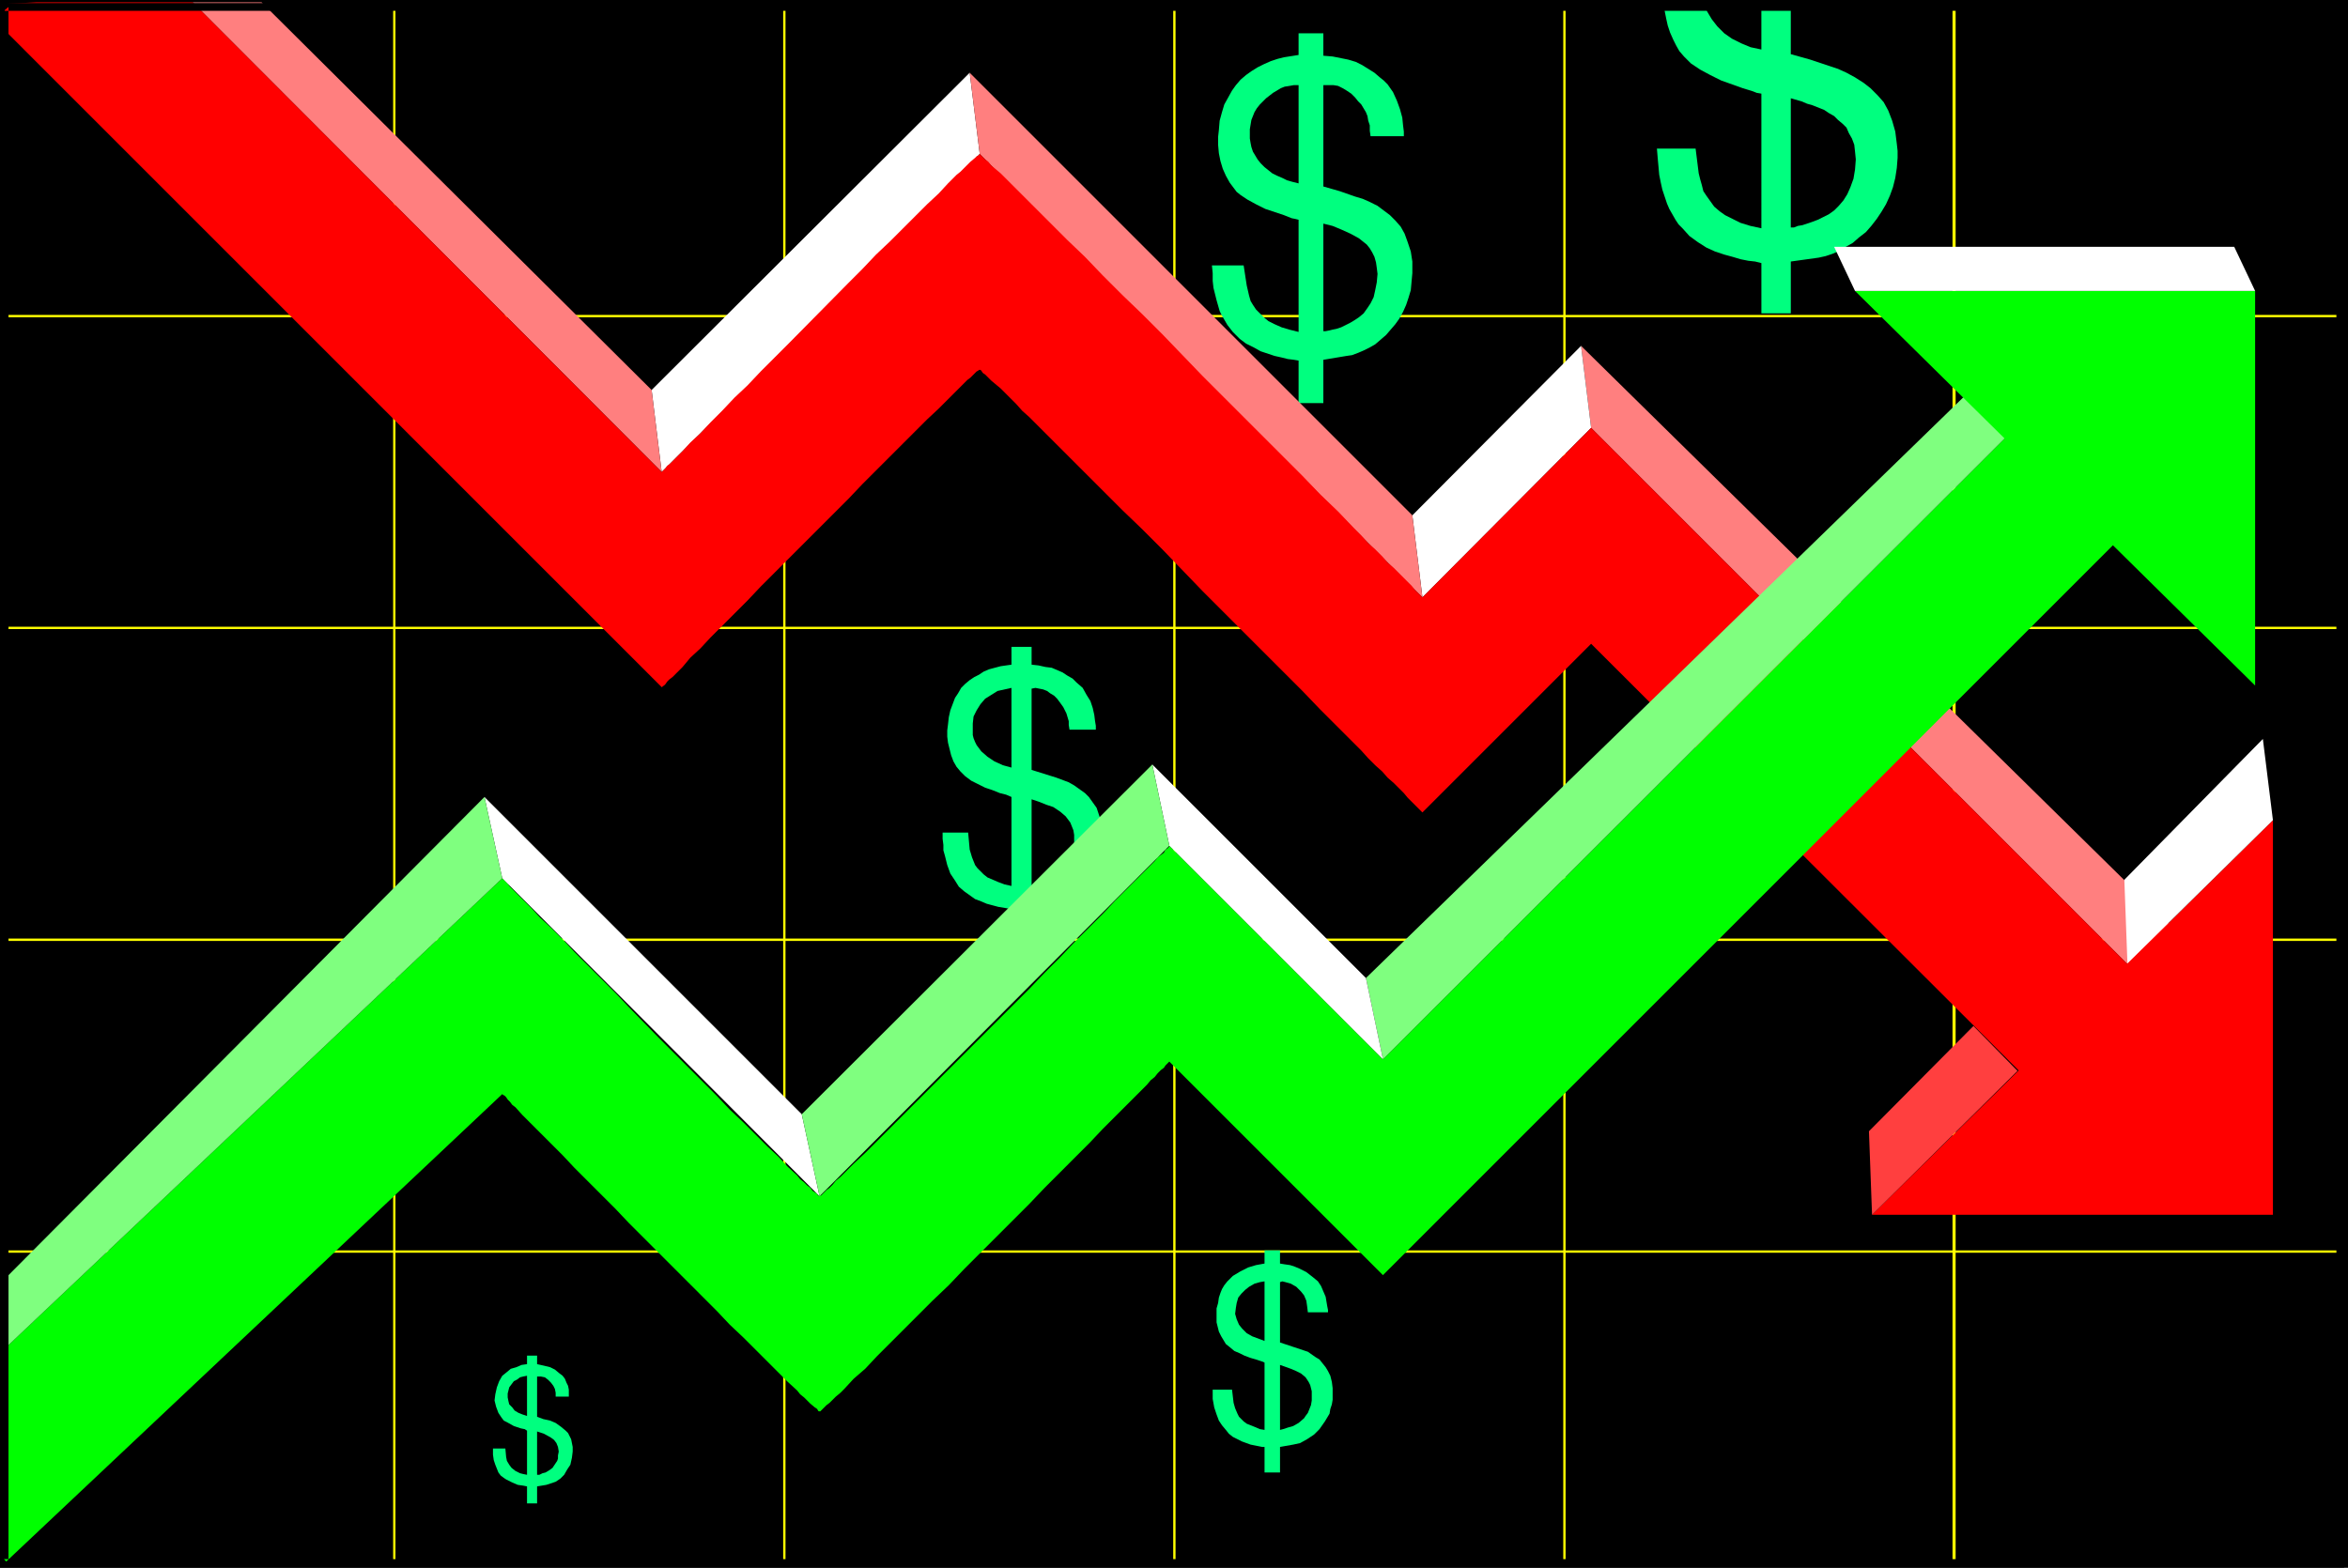
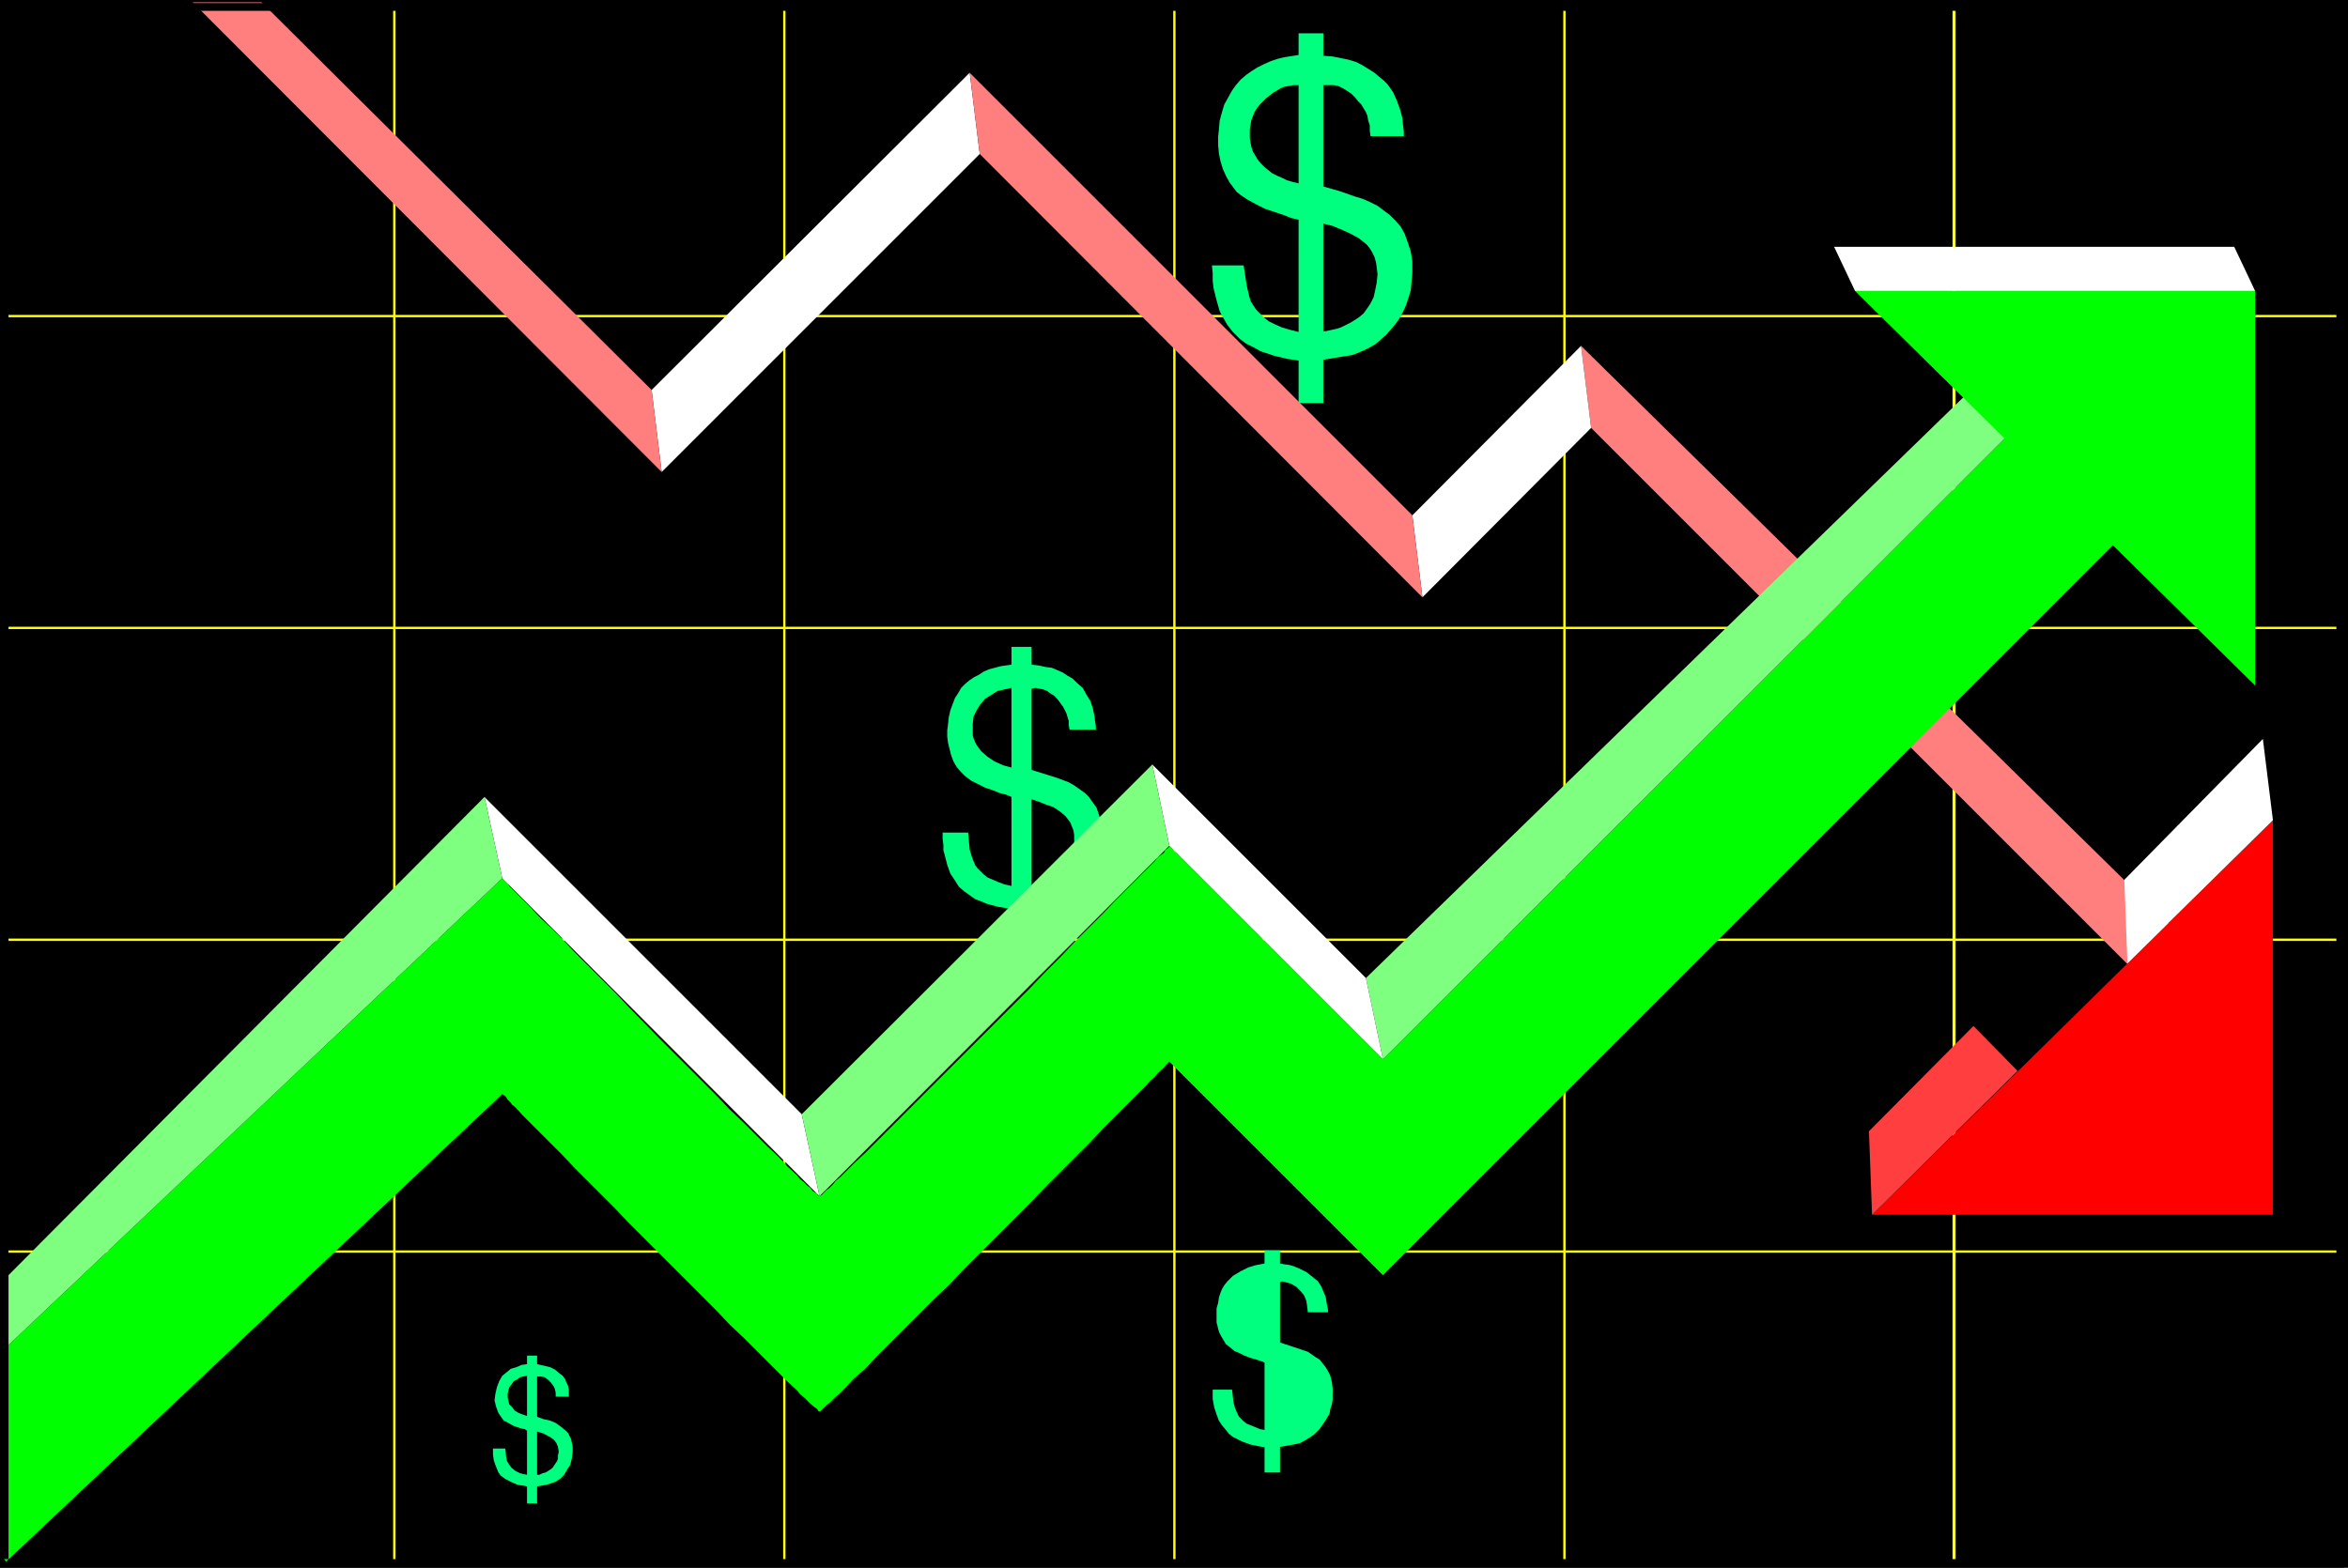
<svg xmlns="http://www.w3.org/2000/svg" xmlns:ns1="http://sodipodi.sourceforge.net/DTD/sodipodi-0.dtd" xmlns:ns2="http://www.inkscape.org/namespaces/inkscape" version="1.0" width="129.724mm" height="86.636mm" id="svg44" ns1:docname="Line - 3D 18.wmf">
  <rect width="100%" height="100%" fill="#333333" stroke="none" />
  <ns1:namedview id="namedview44" pagecolor="#ffffff" bordercolor="#000000" borderopacity="0.25" ns2:showpageshadow="2" ns2:pageopacity="0.0" ns2:pagecheckerboard="0" ns2:deskcolor="#d1d1d1" ns2:document-units="mm" />
  <defs id="defs1">
    <pattern id="WMFhbasepattern" patternUnits="userSpaceOnUse" width="6" height="6" x="0" y="0" />
  </defs>
  <path style="fill:#000000;fill-opacity:1;fill-rule:evenodd;stroke:none" d="M 489.486,326.634 V 0.808 H 0.808 V 326.634 Z" id="path1" />
  <path style="fill:#000000;fill-opacity:1;fill-rule:evenodd;stroke:none" d="M 490.294,327.442 V 0 H 0 v 327.442 h 490.294 l -0.808,-1.778 H 0.808 L 1.778,326.634 V 0.808 L 0.808,1.616 H 489.486 l -0.808,-0.808 V 326.634 l 0.808,-0.97 z" id="path2" />
  <path style="fill:#ffff00;fill-opacity:1;fill-rule:evenodd;stroke:none" d="M 0.808,66.264 H 487.87 V 65.779 H 0.808 Z" id="path3" />
  <path style="fill:#ffff00;fill-opacity:1;fill-rule:evenodd;stroke:none" d="M 0.808,131.397 H 487.87 v -0.485 H 0.808 Z" id="path4" />
  <path style="fill:#ffff00;fill-opacity:1;fill-rule:evenodd;stroke:none" d="M 0.808,196.53 H 487.87 v -0.485 H 0.808 Z" id="path5" />
  <path style="fill:#ffff00;fill-opacity:1;fill-rule:evenodd;stroke:none" d="M 0.808,261.663 H 487.87 V 261.178 H 0.808 Z" id="path6" />
  <path style="fill:#ffff00;fill-opacity:1;fill-rule:evenodd;stroke:none" d="M 82.093,0.808 V 326.634 h 0.485 V 0.808 Z" id="path7" />
  <path style="fill:#ffff00;fill-opacity:1;fill-rule:evenodd;stroke:none" d="M 163.539,0.808 V 326.634 h 0.485 V 0.808 Z" id="path8" />
  <path style="fill:#ffff00;fill-opacity:1;fill-rule:evenodd;stroke:none" d="M 244.985,0.808 V 326.634 h 0.485 V 0.808 Z" id="path9" />
  <path style="fill:#ffff00;fill-opacity:1;fill-rule:evenodd;stroke:none" d="M 326.432,0.808 V 326.634 h 0.485 V 0.808 Z" id="path10" />
  <path style="fill:#ffff00;fill-opacity:1;fill-rule:evenodd;stroke:none" d="M 407.716,0.808 V 326.634 h 0.646 V 0.808 Z" id="path11" />
  <path style="fill:#00ff7f;fill-opacity:1;fill-rule:evenodd;stroke:none" d="m 116.029,291.724 v -0.808 l -0.162,-0.808 -0.323,-0.646 -0.485,-0.646 -0.646,-0.646 -0.646,-0.485 -0.808,-0.162 h -0.808 v 8.404 l 1.293,0.485 1.454,0.323 1.131,0.485 1.131,0.808 0.97,0.808 0.485,0.485 0.323,0.646 0.323,0.646 0.162,0.808 0.162,0.808 v 0.97 l -0.162,1.293 -0.323,1.455 -0.646,0.97 -0.646,1.131 -0.808,0.808 -0.97,0.646 -0.97,0.323 -0.97,0.323 -1.939,0.323 v 3.556 h -2.101 v -3.556 l -0.808,-0.162 -1.131,-0.162 -1.131,-0.485 -1.293,-0.646 -0.485,-0.323 -0.646,-0.485 -0.485,-0.646 -0.323,-0.808 -0.323,-0.808 -0.323,-0.97 -0.162,-1.131 v -1.293 h 2.586 l 0.162,1.778 0.162,0.808 0.485,0.808 0.485,0.646 0.808,0.646 0.97,0.485 0.646,0.162 0.808,0.162 v -9.212 l -0.485,-0.323 -0.808,-0.162 -1.454,-0.485 -1.454,-0.808 -0.646,-0.323 -0.485,-0.646 -0.646,-0.97 -0.485,-1.293 -0.323,-1.293 0.162,-1.293 0.323,-1.455 0.485,-1.293 0.646,-1.131 0.808,-0.646 0.97,-0.808 1.131,-0.323 1.131,-0.485 1.131,-0.162 v -1.778 h 2.101 v 1.778 l 1.454,0.323 1.293,0.323 0.97,0.485 0.97,0.808 0.646,0.485 0.485,0.646 0.323,0.808 0.323,0.646 0.162,0.808 v 0.646 0.808 z" id="path12" />
  <path style="fill:#000000;fill-opacity:1;fill-rule:evenodd;stroke:none" d="m 110.049,287.361 -0.808,0.162 -0.646,0.162 -0.646,0.485 -0.646,0.323 -0.485,0.646 -0.485,0.646 -0.162,0.646 -0.162,0.646 v 0.808 l 0.162,0.808 0.162,0.646 0.646,0.646 0.485,0.646 0.808,0.485 0.808,0.323 0.97,0.323 z" id="path13" />
  <path style="fill:#000000;fill-opacity:1;fill-rule:evenodd;stroke:none" d="m 112.15,308.048 h 0.485 l 0.646,-0.323 0.646,-0.162 0.808,-0.485 0.646,-0.485 0.646,-0.97 0.323,-0.485 0.162,-0.485 v -0.646 l 0.162,-0.808 -0.162,-0.97 -0.323,-0.808 -0.485,-0.646 -0.646,-0.485 -1.454,-0.808 -1.454,-0.485 z" id="path14" />
  <path style="fill:#00ff7f;fill-opacity:1;fill-rule:evenodd;stroke:none" d="m 277.305,274.108 h -4.202 l -0.162,-1.293 -0.162,-1.131 -0.485,-1.131 -0.646,-0.808 -0.485,-0.485 -0.485,-0.485 -1.131,-0.646 -1.131,-0.323 -0.646,-0.162 -0.485,0.162 v 12.606 l 1.939,0.646 1.939,0.646 1.939,0.646 1.616,1.131 0.808,0.485 0.646,0.808 0.646,0.808 0.485,0.808 0.485,0.97 0.323,1.293 0.162,1.293 v 1.455 0.97 l -0.162,0.97 -0.323,0.97 -0.162,0.97 -0.97,1.616 -1.131,1.616 -1.131,1.131 -1.454,0.97 -1.454,0.808 -1.454,0.323 -2.747,0.485 v 5.333 h -3.232 v -5.333 h -0.485 l -0.808,-0.162 -1.616,-0.323 -1.778,-0.646 -0.97,-0.485 -0.97,-0.485 -0.808,-0.646 -0.646,-0.808 -0.808,-0.97 -0.646,-0.97 -0.485,-1.293 -0.485,-1.455 -0.323,-1.778 v -1.939 h 4.04 l 0.323,2.748 0.323,1.131 0.485,1.131 0.323,0.646 0.485,0.485 0.485,0.485 0.646,0.485 0.808,0.323 0.808,0.323 1.131,0.485 0.97,0.162 v -14.061 l -0.323,-0.162 -0.485,-0.162 -0.97,-0.323 -1.131,-0.323 -1.293,-0.485 -0.97,-0.485 -1.131,-0.485 -0.97,-0.808 -0.808,-0.646 -0.485,-0.808 -0.485,-0.808 -0.485,-0.97 -0.485,-1.939 v -0.97 -0.97 -0.97 l 0.323,-1.131 0.162,-1.131 0.323,-0.97 0.323,-0.808 0.485,-0.808 0.646,-0.808 0.646,-0.646 0.485,-0.485 1.616,-0.97 1.616,-0.808 1.616,-0.485 1.778,-0.323 v -2.748 h 3.232 v 2.748 l 0.97,0.162 1.131,0.162 0.97,0.323 0.808,0.323 1.616,0.808 1.454,1.131 0.97,0.808 0.646,0.97 0.485,1.131 0.485,1.131 0.162,0.97 0.162,0.97 0.162,0.808 z" id="path15" />
  <path style="fill:#00ff7f;fill-opacity:1;fill-rule:evenodd;stroke:none" d="m 228.825,152.408 h -5.494 l -0.162,-0.97 v -0.808 l -0.485,-1.616 -0.646,-1.293 -0.808,-1.131 -0.485,-0.646 -0.646,-0.646 -0.808,-0.485 -0.646,-0.485 -0.808,-0.323 -0.808,-0.162 -0.808,-0.162 -0.808,0.162 v 16.97 l 2.586,0.808 2.586,0.808 2.586,0.97 1.131,0.646 1.131,0.808 1.131,0.808 0.808,0.808 0.808,1.131 0.808,1.131 0.485,1.455 0.485,1.455 0.162,1.778 0.162,1.939 -0.162,1.293 -0.162,1.455 -0.323,1.293 -0.485,1.131 -0.485,1.131 -0.646,1.131 -0.646,0.97 -0.808,0.97 -0.808,0.97 -0.808,0.808 -0.97,0.646 -0.808,0.646 -1.131,0.485 -0.808,0.323 -0.97,0.323 -0.97,0.162 -3.878,0.646 v 7.273 h -4.202 v -7.111 l -0.808,-0.162 -0.97,-0.162 -0.97,-0.162 -2.424,-0.646 -1.131,-0.485 -1.293,-0.485 -1.131,-0.808 -1.131,-0.808 -1.131,-0.97 -0.808,-1.293 -0.97,-1.455 -0.646,-1.778 -0.485,-1.939 -0.323,-1.131 v -1.131 l -0.162,-1.293 v -1.293 h 5.333 l 0.323,3.556 0.485,1.616 0.323,0.808 0.323,0.808 0.485,0.646 0.646,0.646 0.646,0.646 0.808,0.646 1.131,0.485 1.131,0.485 1.293,0.485 1.454,0.323 v -18.586 l -1.131,-0.485 -1.293,-0.323 -1.616,-0.646 -1.454,-0.485 -1.616,-0.808 -1.293,-0.646 -1.293,-0.97 -0.97,-0.97 -0.808,-0.97 -0.646,-1.131 -0.485,-1.293 -0.323,-1.293 -0.323,-1.293 -0.162,-1.293 v -1.293 l 0.162,-1.293 0.162,-1.455 0.323,-1.455 0.485,-1.293 0.485,-1.293 0.646,-0.97 0.646,-1.131 0.808,-0.808 0.97,-0.808 0.97,-0.646 0.97,-0.485 0.97,-0.646 1.131,-0.485 2.424,-0.646 2.262,-0.323 v -3.717 h 4.202 v 3.717 l 1.454,0.162 1.454,0.323 1.293,0.162 1.131,0.485 1.131,0.485 0.97,0.646 1.131,0.646 0.808,0.808 1.293,1.131 0.808,1.455 0.808,1.293 0.485,1.455 0.323,1.455 0.162,1.293 0.162,0.97 z" id="path16" />
  <path style="fill:#00ff7f;fill-opacity:1;fill-rule:evenodd;stroke:none" d="m 293.142,28.445 h -6.949 l -0.162,-1.131 v -1.131 l -0.323,-0.97 -0.162,-0.97 -0.323,-0.808 -0.485,-0.808 -0.485,-0.808 -0.646,-0.646 -0.646,-0.808 -0.808,-0.808 -0.97,-0.646 -0.808,-0.485 -0.97,-0.485 -0.97,-0.162 h -1.131 -0.97 v 21.172 l 3.394,0.97 3.232,1.131 1.616,0.485 1.454,0.646 1.616,0.808 1.293,0.97 1.293,0.97 1.131,1.131 1.131,1.293 0.808,1.455 0.646,1.778 0.646,1.939 0.323,2.101 v 2.424 l -0.162,1.778 -0.162,1.778 -0.485,1.616 -0.485,1.455 -0.646,1.455 -0.808,1.455 -0.808,1.131 -0.97,1.131 -0.97,1.131 -1.131,0.97 -1.131,0.97 -1.131,0.646 -1.293,0.646 -1.131,0.485 -1.293,0.485 -1.131,0.162 -4.848,0.808 v 9.051 h -5.171 v -8.889 l -0.97,-0.162 -1.293,-0.162 -1.293,-0.323 -1.454,-0.323 -1.454,-0.485 -1.454,-0.485 -1.454,-0.808 -1.616,-0.808 -1.293,-0.97 -1.454,-1.455 -1.131,-1.455 -1.131,-1.939 -0.485,-0.97 -0.323,-1.131 -0.323,-1.131 -0.323,-1.293 -0.323,-1.293 -0.162,-1.455 v -1.616 l -0.162,-1.616 h 6.626 l 0.323,2.101 0.323,2.101 0.485,2.101 0.323,1.131 0.485,0.808 0.646,0.97 0.808,0.808 0.808,0.808 0.97,0.808 1.293,0.646 1.454,0.646 1.616,0.485 1.939,0.485 V 45.9 l -0.646,-0.162 -0.808,-0.162 -1.616,-0.646 -1.939,-0.646 -1.939,-0.646 -1.939,-0.97 -1.778,-0.97 -1.454,-0.97 -0.808,-0.646 -0.485,-0.646 -0.97,-1.293 -0.808,-1.455 -0.646,-1.455 -0.485,-1.616 -0.323,-1.616 -0.162,-1.778 v -1.616 l 0.162,-1.455 0.162,-1.939 0.485,-1.778 0.485,-1.616 0.808,-1.455 0.808,-1.455 0.808,-1.131 0.97,-1.131 1.131,-0.97 1.131,-0.808 1.293,-0.808 1.293,-0.646 1.454,-0.646 1.454,-0.485 1.293,-0.323 3.07,-0.485 V 6.95 h 5.171 v 4.687 l 1.939,0.162 1.616,0.323 1.616,0.323 1.616,0.485 1.293,0.646 1.293,0.808 1.293,0.808 1.131,0.97 0.808,0.646 0.808,0.808 1.131,1.616 0.808,1.778 0.646,1.778 0.485,1.778 0.162,1.616 0.162,1.293 z" id="path17" />
-   <path style="fill:#000000;fill-opacity:1;fill-rule:evenodd;stroke:none" d="m 264.054,280.088 -1.293,-0.485 -1.293,-0.485 -1.131,-0.646 -0.97,-0.97 -0.646,-0.808 -0.485,-1.131 -0.323,-1.131 0.162,-1.293 0.162,-0.97 0.323,-1.131 0.646,-0.808 0.808,-0.808 0.808,-0.646 1.131,-0.646 1.131,-0.323 0.97,-0.162 z" id="path18" />
  <path style="fill:#000000;fill-opacity:1;fill-rule:evenodd;stroke:none" d="m 211.211,160.327 -1.778,-0.485 -1.778,-0.808 -1.454,-0.97 -1.293,-1.131 -0.97,-1.293 -0.323,-0.646 -0.323,-0.808 -0.162,-0.646 v -0.808 -0.808 -0.808 l 0.162,-1.455 0.646,-1.293 0.808,-1.293 0.97,-1.131 1.293,-0.808 1.293,-0.808 1.454,-0.323 1.454,-0.323 z" id="path19" />
  <path style="fill:#000000;fill-opacity:1;fill-rule:evenodd;stroke:none" d="m 271.164,38.304 -1.293,-0.323 -1.131,-0.323 -0.97,-0.485 -1.131,-0.485 -0.97,-0.485 -0.808,-0.646 -0.808,-0.646 -0.808,-0.808 -0.646,-0.808 -0.485,-0.808 -0.485,-0.808 -0.323,-0.97 -0.162,-0.808 -0.162,-0.97 v -0.97 -0.97 l 0.162,-0.97 0.162,-0.97 0.323,-0.808 0.323,-0.808 0.485,-0.808 0.646,-0.808 1.293,-1.293 1.454,-1.131 1.616,-0.97 0.808,-0.323 0.97,-0.162 0.97,-0.162 h 0.97 z" id="path20" />
-   <path style="fill:#00ff7f;fill-opacity:1;fill-rule:evenodd;stroke:none" d="M 373.942,0.808 V 11.313 l 4.04,1.131 3.878,1.293 1.939,0.646 1.778,0.808 1.778,0.97 1.778,1.131 1.454,1.131 1.454,1.455 1.293,1.455 0.97,1.778 0.808,2.101 0.323,1.131 0.323,1.131 0.162,1.293 0.162,1.293 0.162,1.455 v 1.455 l -0.162,2.101 -0.323,2.101 -0.485,1.939 -0.646,1.778 -0.808,1.778 -0.97,1.616 -0.97,1.455 -1.131,1.455 -1.131,1.293 -1.454,1.131 -1.293,1.131 -1.454,0.808 -1.293,0.808 -1.454,0.646 -1.454,0.485 -1.454,0.323 -5.818,0.808 v 10.829 h -6.141 V 54.951 l -1.293,-0.323 -1.454,-0.162 -1.616,-0.323 -1.616,-0.485 -1.778,-0.485 -1.939,-0.646 -1.778,-0.808 -1.778,-1.131 -1.778,-1.293 -1.454,-1.616 -0.808,-0.808 -0.646,-0.97 -0.646,-1.131 -0.646,-1.131 -0.485,-1.131 -0.485,-1.455 -0.485,-1.455 -0.323,-1.455 -0.323,-1.616 -0.162,-1.778 -0.162,-1.778 -0.162,-1.939 h 8.08 l 0.162,1.293 0.162,1.293 0.323,2.586 0.323,1.293 0.323,1.131 0.323,1.293 0.646,0.97 0.808,1.131 0.808,1.131 1.131,0.97 1.131,0.808 1.616,0.808 1.616,0.808 2.101,0.646 2.262,0.485 V 19.556 l -0.97,-0.162 -0.808,-0.323 -2.101,-0.646 -2.262,-0.808 -2.262,-0.808 -2.262,-1.131 -2.101,-1.131 -0.97,-0.646 -0.97,-0.646 -0.808,-0.808 -0.646,-0.646 -0.97,-1.131 -0.646,-1.131 -0.646,-1.293 -0.646,-1.455 -0.485,-1.455 -0.323,-1.455 -0.323,-1.616 V 0.808 Z" id="path21" />
-   <path style="fill:#000000;fill-opacity:1;fill-rule:evenodd;stroke:none" d="m 267.286,298.674 v -13.576 l 2.262,0.808 1.131,0.485 0.97,0.485 0.97,0.808 0.646,0.97 0.323,0.646 0.162,0.646 0.162,0.646 v 0.808 1.131 l -0.162,0.97 -0.323,0.808 -0.323,0.808 -0.485,0.646 -0.323,0.485 -1.131,0.97 -1.131,0.646 -1.131,0.323 -0.97,0.323 z" id="path22" />
  <path style="fill:#000000;fill-opacity:1;fill-rule:evenodd;stroke:none" d="m 215.413,185.055 v -18.101 l 1.454,0.485 1.616,0.646 1.454,0.485 1.454,0.97 1.131,0.97 0.485,0.646 0.485,0.646 0.323,0.808 0.323,0.808 0.162,0.97 v 0.97 1.455 l -0.323,1.293 -0.323,1.131 -0.485,1.131 -0.485,0.808 -0.646,0.808 -0.808,0.485 -0.646,0.646 -1.454,0.808 -1.454,0.485 -0.808,0.162 -0.646,0.323 h -0.485 z" id="path23" />
  <path style="fill:#000000;fill-opacity:1;fill-rule:evenodd;stroke:none" d="M 276.336,69.173 V 46.708 l 1.939,0.485 1.939,0.808 1.778,0.808 1.778,0.97 0.808,0.646 0.808,0.646 0.646,0.808 0.485,0.808 0.485,0.97 0.323,1.131 0.162,1.131 0.162,1.293 -0.162,1.778 -0.323,1.616 -0.323,1.455 -0.646,1.293 -0.646,0.97 -0.808,1.131 -0.97,0.808 -0.97,0.646 -0.808,0.485 -0.97,0.485 -0.97,0.485 -0.97,0.323 -0.808,0.162 -0.646,0.162 -0.808,0.162 z" id="path24" />
  <path style="fill:#000000;fill-opacity:1;fill-rule:evenodd;stroke:none" d="m 373.942,47.516 h 0.646 l 0.808,-0.323 0.97,-0.162 0.97,-0.323 0.97,-0.323 1.293,-0.485 0.97,-0.485 1.293,-0.646 1.131,-0.808 0.97,-0.97 0.97,-1.131 0.808,-1.293 0.646,-1.455 0.646,-1.778 0.323,-1.939 0.162,-2.101 -0.162,-1.616 -0.162,-1.455 -0.485,-1.293 -0.646,-1.131 -0.485,-1.131 -0.808,-0.808 -0.97,-0.808 -0.808,-0.808 -1.131,-0.646 -0.97,-0.646 -2.424,-0.97 -1.131,-0.323 -1.131,-0.485 -2.262,-0.646 z" id="path25" />
  <path style="fill:#000000;fill-opacity:1;fill-rule:evenodd;stroke:none" d="m 355.843,0.808 0.646,1.616 0.97,1.616 1.131,1.455 1.454,1.455 1.616,1.131 1.939,0.97 1.939,0.808 2.262,0.485 V 0.808 Z" id="path26" />
  <path style="fill:#ff7f7f;fill-opacity:1;fill-rule:evenodd;stroke:none" d="M 450.379,207.52 332.249,89.376 330.148,72.244 458.297,198.308 Z" id="path27" />
  <path style="fill:#ffffff;fill-opacity:1;fill-rule:evenodd;stroke:none" d="M 204.585,32.162 138.168,98.588 136.067,81.457 202.485,15.192 Z" id="path28" />
  <path style="fill:#ffffff;fill-opacity:1;fill-rule:evenodd;stroke:none" d="m 297.02,124.771 35.229,-35.395 -2.101,-17.132 -35.229,35.395 z" id="path29" />
  <path style="fill:#ff7f7f;fill-opacity:1;fill-rule:evenodd;stroke:none" d="M 54.621,0.485 136.067,81.457 138.168,98.588 40.238,0.485 Z" id="path30" />
  <path style="fill:#ff7f7f;fill-opacity:1;fill-rule:evenodd;stroke:none" d="m 297.02,124.771 -92.435,-92.608 -2.101,-16.97 92.435,92.447 z" id="path31" />
-   <path style="fill:#ff0000;fill-opacity:1;fill-rule:evenodd;stroke:none" d="m 40.238,0.485 97.929,98.103 0.162,-0.162 v 0 l 0.323,-0.323 0.323,-0.323 0.323,-0.485 0.485,-0.323 0.646,-0.646 0.646,-0.646 1.454,-1.455 1.616,-1.778 2.101,-1.939 2.101,-2.263 2.424,-2.424 2.586,-2.748 2.747,-2.586 2.747,-2.909 2.909,-2.909 3.07,-3.071 12.282,-12.445 2.909,-2.909 2.909,-3.071 2.909,-2.748 2.747,-2.748 2.586,-2.586 2.424,-2.424 2.424,-2.263 1.939,-2.101 1.778,-1.778 0.808,-0.646 0.808,-0.808 0.646,-0.646 0.646,-0.646 0.97,-0.808 0.323,-0.323 0.323,-0.162 0.162,-0.162 0.162,-0.162 0.162,0.162 0.162,0.162 0.323,0.323 0.485,0.485 0.646,0.485 0.646,0.808 0.97,0.808 0.97,0.808 0.97,0.97 1.131,1.131 1.131,1.131 1.293,1.293 1.454,1.455 1.454,1.455 1.454,1.455 1.616,1.616 3.394,3.394 3.717,3.556 3.717,3.879 4.04,4.041 4.202,4.041 4.202,4.202 8.403,8.727 8.565,8.566 4.202,4.202 4.202,4.202 3.878,3.879 3.717,3.879 3.717,3.556 3.232,3.394 1.616,1.616 1.454,1.616 1.454,1.293 1.454,1.455 1.131,1.293 1.293,1.131 1.131,1.131 0.97,0.97 0.808,0.808 0.808,0.808 0.646,0.808 0.485,0.485 0.485,0.485 0.323,0.323 0.162,0.162 0.162,0.162 35.229,-35.395 118.129,118.144 -26.179,18.748 -91.95,-91.8 -35.229,35.233 -0.162,-0.162 -0.162,-0.162 -0.323,-0.323 -0.485,-0.485 -0.485,-0.485 -0.646,-0.646 -0.808,-0.808 -0.808,-0.97 -0.97,-0.97 -1.131,-1.131 -1.293,-1.131 -1.131,-1.293 -1.454,-1.293 -1.454,-1.455 -1.454,-1.616 -1.616,-1.616 -3.232,-3.232 -3.717,-3.717 -3.717,-3.879 -3.878,-3.879 -4.202,-4.202 -4.202,-4.202 -8.565,-8.566 -8.403,-8.727 -4.202,-4.202 -4.202,-4.04 -4.04,-4.04 -3.717,-3.717 -3.717,-3.717 -3.394,-3.394 -1.616,-1.616 -1.454,-1.455 -1.454,-1.455 -1.454,-1.293 -1.293,-1.455 -1.131,-1.131 -1.131,-1.131 -0.97,-0.97 -0.97,-0.808 -0.97,-0.808 -0.646,-0.646 -0.646,-0.646 -0.485,-0.323 -0.323,-0.485 -0.162,-0.162 h -0.162 -0.162 l -0.162,0.162 -0.323,0.162 -0.323,0.323 -0.485,0.485 -0.485,0.485 -0.646,0.485 -0.646,0.646 -0.808,0.808 -0.808,0.808 -1.778,1.778 -1.939,1.939 -2.424,2.263 -2.424,2.424 -2.586,2.586 -2.747,2.748 -2.909,2.909 -2.909,2.909 -2.909,3.071 -6.141,6.142 -6.141,6.142 -3.07,3.071 -2.909,2.909 -2.747,2.909 -2.747,2.748 -2.586,2.586 -2.424,2.424 -2.101,2.263 -2.101,1.939 -1.616,1.939 -1.454,1.455 -0.646,0.646 -0.646,0.485 -0.485,0.485 -0.323,0.485 -0.323,0.323 -0.323,0.162 v 0.162 h -0.162 L 1.454,6.788 0.808,0.808 7.595,0.485 Z" id="path32" />
  <path style="fill:#ff0000;fill-opacity:1;fill-rule:evenodd;stroke:none" d="m 474.619,171.317 -83.709,82.426 h 83.709 z" id="path33" />
  <path style="fill:#ffffff;fill-opacity:1;fill-rule:evenodd;stroke:none" d="m 444.238,201.217 -0.646,-17.455 28.926,-29.415 2.101,16.97 z" id="path34" />
  <path style="fill:#ff3f3f;fill-opacity:1;fill-rule:evenodd;stroke:none" d="m 390.91,253.744 -0.646,-17.455 21.816,-21.98 9.211,9.374 z" id="path35" />
  <path style="fill:#00ff00;fill-opacity:1;fill-rule:evenodd;stroke:none" d="M 421.291,88.891 288.779,221.258 244.177,176.651 v 0.162 l -0.162,0.162 -0.323,0.323 -0.323,0.162 -0.323,0.646 -0.646,0.485 -0.646,0.485 -0.646,0.808 -0.808,0.808 -0.808,0.808 -0.97,0.97 -0.97,0.97 -2.262,2.263 -2.424,2.424 -2.586,2.748 -2.747,2.748 -3.07,3.071 -3.07,3.232 -3.232,3.232 -3.232,3.394 -13.574,13.576 -3.232,3.232 -3.394,3.394 -3.07,3.071 -3.07,3.071 -2.909,2.909 -2.586,2.586 -2.424,2.424 -2.424,2.263 -0.97,0.97 -0.97,0.97 -0.808,0.808 -0.97,0.808 -0.646,0.808 -0.646,0.646 -0.646,0.485 -0.485,0.485 -0.323,0.323 -0.323,0.323 h -0.162 l -0.162,0.162 -0.162,-0.162 h -0.162 l -0.162,-0.323 -0.485,-0.323 -0.485,-0.323 -0.485,-0.646 -0.646,-0.485 -0.646,-0.646 -0.808,-0.646 -0.646,-0.808 -1.939,-1.778 -1.939,-2.101 -2.262,-2.101 -2.424,-2.424 -2.586,-2.586 -2.909,-2.748 -2.747,-2.909 -2.909,-2.909 -3.07,-3.071 -6.141,-6.142 -6.141,-6.303 -2.909,-3.071 -2.909,-2.909 -2.909,-2.909 -2.747,-2.748 -2.424,-2.586 -2.424,-2.424 -2.262,-2.101 -1.939,-2.101 -1.778,-1.778 -1.454,-1.455 -0.646,-0.646 -0.485,-0.485 -0.485,-0.646 -0.323,-0.323 -0.323,-0.323 -0.323,-0.323 h -0.162 v -0.162 L 0.808,281.865 v 44.769 L 104.878,228.531 v 0 l 0.162,0.162 0.323,0.162 0.323,0.323 0.323,0.485 0.485,0.485 0.485,0.646 0.646,0.485 1.454,1.616 1.778,1.778 1.939,1.939 2.262,2.263 2.424,2.424 2.424,2.586 2.747,2.748 2.909,2.909 2.909,2.909 2.909,3.071 12.282,12.283 3.07,3.071 2.909,2.909 2.747,2.909 2.909,2.748 2.586,2.586 2.424,2.424 2.262,2.263 1.939,1.939 1.939,1.778 0.646,0.808 0.808,0.646 0.646,0.646 0.646,0.646 0.97,0.808 0.485,0.323 0.162,0.323 0.162,0.162 h 0.162 0.162 l 0.162,-0.162 0.323,-0.323 0.323,-0.323 0.485,-0.485 0.646,-0.485 0.646,-0.646 0.646,-0.646 0.97,-0.808 0.808,-0.808 1.939,-2.101 2.424,-2.101 2.424,-2.586 2.586,-2.586 2.909,-2.909 3.07,-3.071 3.07,-3.071 3.394,-3.232 3.232,-3.394 6.787,-6.788 6.787,-6.788 3.232,-3.394 3.232,-3.232 3.07,-3.071 3.07,-3.071 2.747,-2.909 2.586,-2.586 2.424,-2.424 2.262,-2.263 0.97,-0.97 0.97,-0.97 0.808,-0.97 0.808,-0.646 0.646,-0.808 0.646,-0.646 0.646,-0.485 0.323,-0.485 0.323,-0.323 0.323,-0.323 0.162,-0.162 v 0 l 44.602,44.607 158.691,-158.711 z" id="path36" />
  <path style="fill:#7fff7f;fill-opacity:1;fill-rule:evenodd;stroke:none" d="M 413.372,79.679 285.224,204.288 288.779,221.258 421.291,88.891 Z" id="path37" />
  <path style="fill:#ffffff;fill-opacity:1;fill-rule:evenodd;stroke:none" d="m 167.417,232.733 -66.256,-66.264 3.717,16.97 66.256,66.426 z" id="path38" />
  <path style="fill:#ffffff;fill-opacity:1;fill-rule:evenodd;stroke:none" d="m 240.622,159.681 44.602,44.607 3.555,16.97 -44.602,-44.607 z" id="path39" />
  <path style="fill:#7fff7f;fill-opacity:1;fill-rule:evenodd;stroke:none" d="M 0.808,267.32 101.161,166.469 104.878,183.439 0.808,281.865 Z" id="path40" />
  <path style="fill:#7fff7f;fill-opacity:1;fill-rule:evenodd;stroke:none" d="m 240.622,159.681 -73.205,73.052 3.717,17.132 73.043,-73.214 z" id="path41" />
  <path style="fill:#00ff00;fill-opacity:1;fill-rule:evenodd;stroke:none" d="M 470.902,143.195 387.355,60.769 h 83.547 z" id="path42" />
  <path style="fill:#ffffff;fill-opacity:1;fill-rule:evenodd;stroke:none" d="m 387.355,60.769 -4.363,-9.212 h 83.547 l 4.363,9.212 z" id="path43" />
  <path style="fill:#000000;fill-opacity:1;fill-rule:evenodd;stroke:none" d="M 490.294,326.634 V 0.646 H 0 V 327.442 h 489.486 v -1.778 H 0.808 L 1.778,326.634 V 1.455 L 0.808,2.263 H 489.486 l -0.808,-0.808 V 326.634 Z" id="path44" />
</svg>